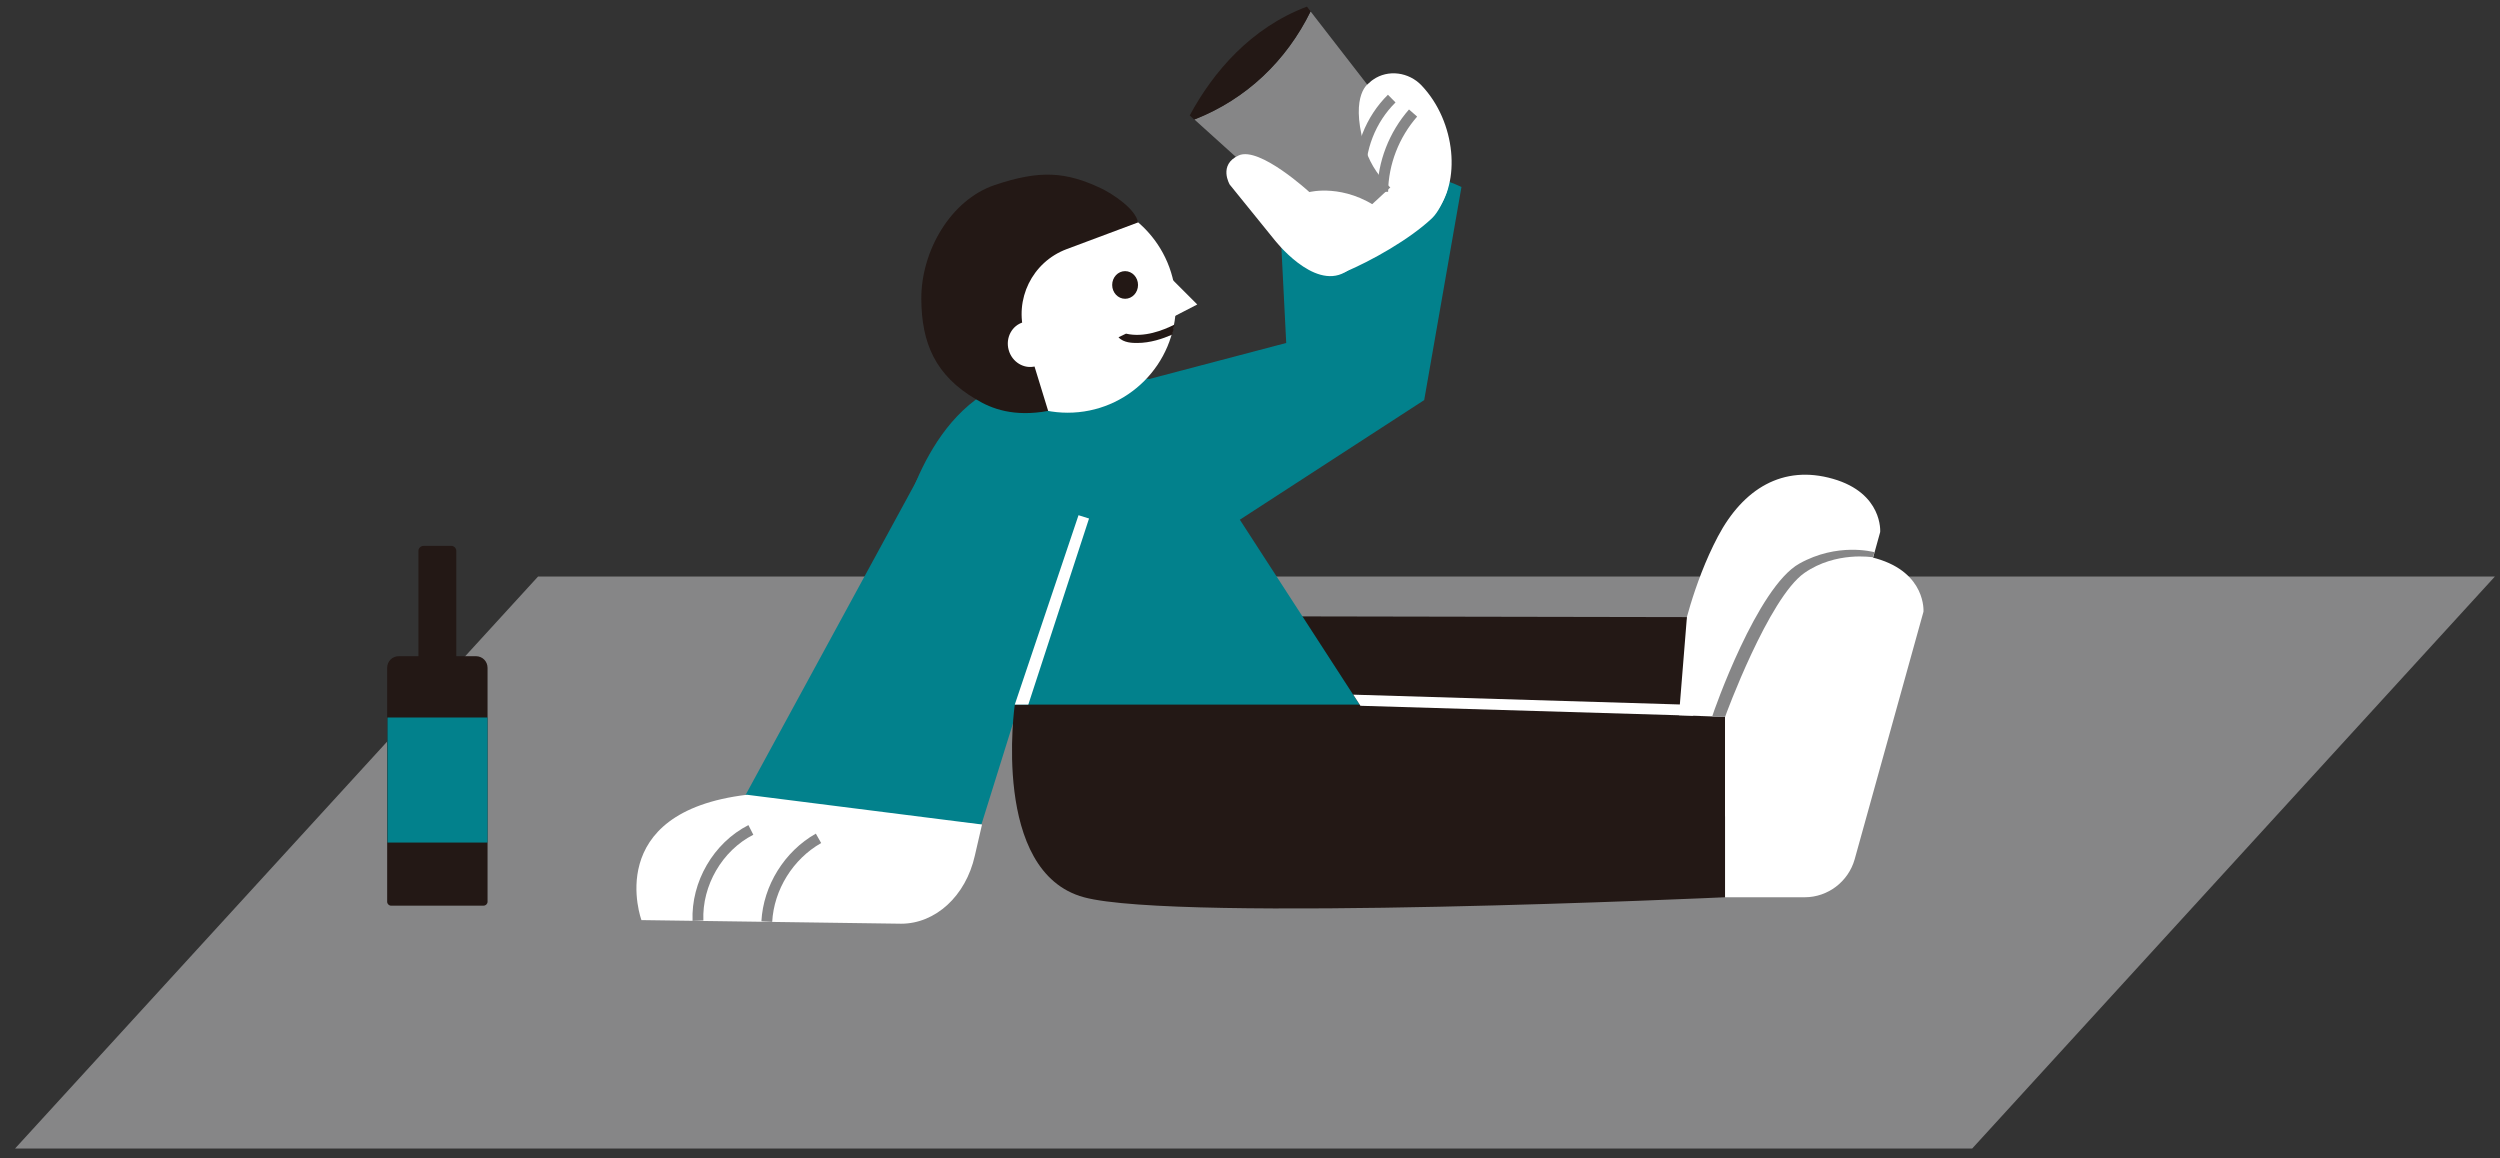
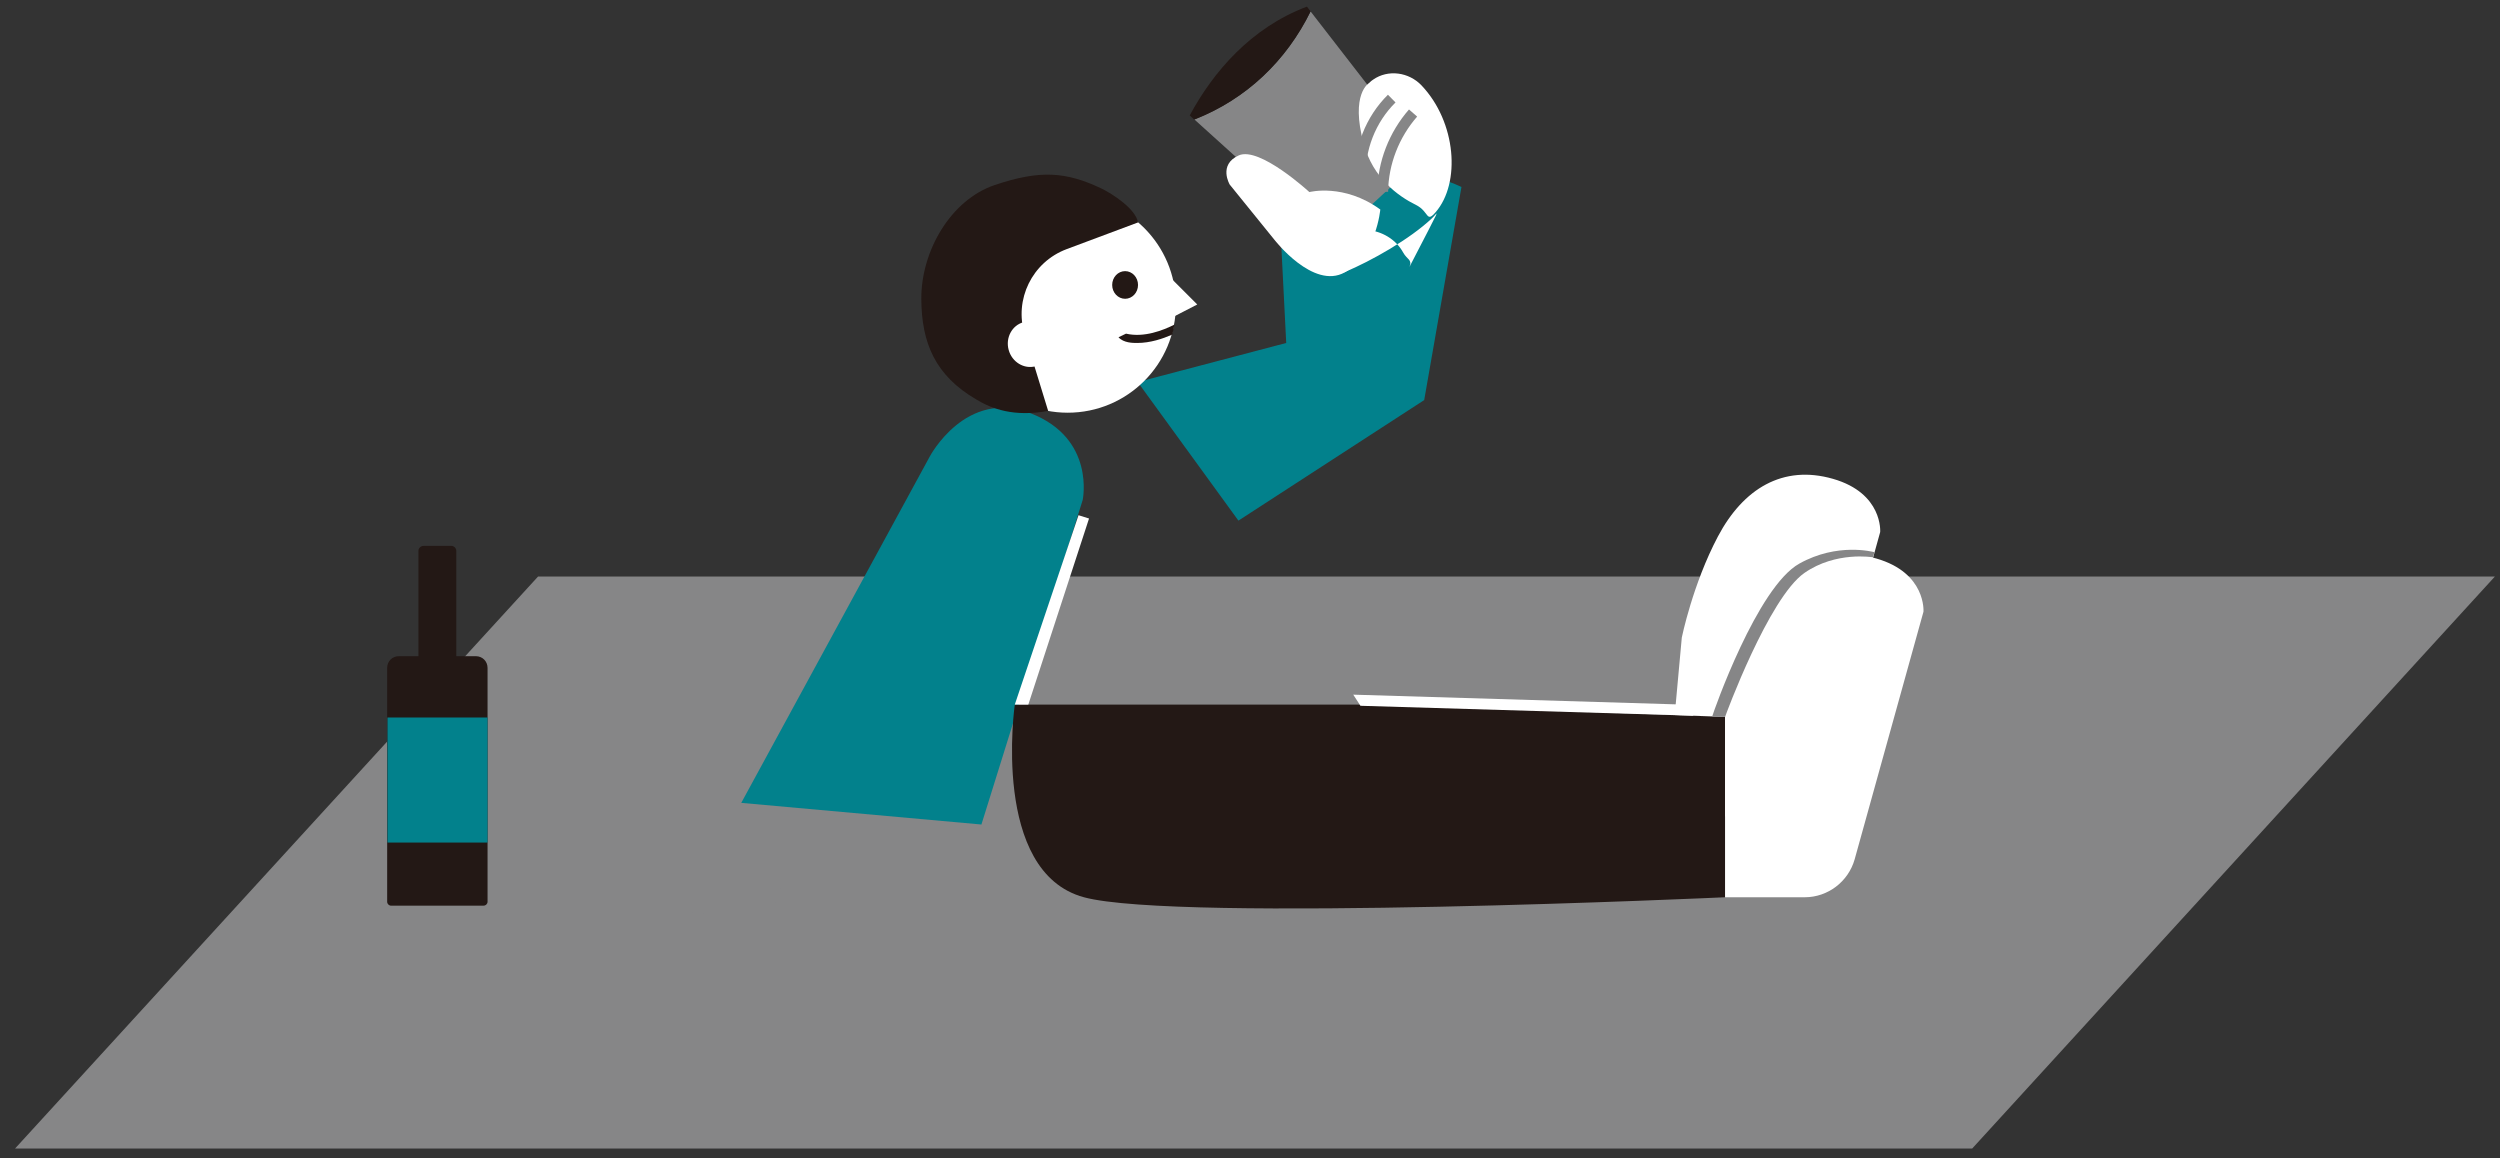
<svg xmlns="http://www.w3.org/2000/svg" version="1.1" x="0px" y="0px" viewBox="0 0 831.7 385.3" style="enable-background:new 0 0 831.7 385.3;" xml:space="preserve">
  <rect x="0" y="0" width="831.7" height="385.3" fill="#333333" stroke="none" />
  <style type="text/css">
	.st0{display:none;}
	.st1{display:inline;}
	.st2{fill:#02818C;}
	.st3{fill:#FFFFFF;}
	.st4{fill:#868687;}
	.st5{fill:#231815;}
	.st6{fill:none;stroke:#868687;stroke-width:3.599;stroke-miterlimit:10;}
	.st7{display:inline;fill:#868687;}
</style>
  <g id="圖層_1" class="st0">
    <g class="st1">
      <path class="st2" d="M378.6,126l48.5,16l15.9-27.4c23-12.9,48.8-4.5,61.3,15.6l-49.1,52.7h-73.6L378.6,126z" />
      <path class="st3" d="M490.4,133.7c-10,1.9-24.7,0.9-34.1-0.8c-1.4-0.3,0.2-2.9-0.8-3.9c-2-2-1-5.5,0.4-7.9    c4.9-8.2,14.2-13.7,23.8-14c5-0.2,10.1,1,14,4c4,3,6.6,7.9,6.1,12.9c-0.2,2.7,1.4,3.6-0.8,5.2    C496.7,130.9,493.2,133.2,490.4,133.7z" />
      <path class="st4" d="M442,63l15.7,59.1l41.4-7.2L494,53.9C478.4,63.2,460.2,66.9,442,63z" />
      <path class="st5" d="M441.5,61l0.5,2c18.2,3.8,36.4,0.2,52-9.1l-0.2-2C474.5,47.7,455.9,53.1,441.5,61z" />
      <path class="st3" d="M492.5,132.6c-4.7,1.4-1.6-1.3-4.1-5.5c-3.4-5.8-7.1-15.3-3.5-26.5c5.2-16.6,12.5-16,12.5-16s0.6-0.2,1.7-0.2    c6.1-0.2,11.4,4.4,12.5,10.4C514.6,111.3,504.8,129,492.5,132.6z" />
      <path class="st3" d="M442.5,111.1l-2.4-23.6c0,0,0.3-7.6,7.8-6.5s13,23,13,23s11.3,3.7,16.7,17.8c0,0-9.2,11.9-21.3,11.1    C444.3,132.2,442.5,111.1,442.5,111.1z" />
      <path class="st6" d="M500.8,93c-9.6,2-18.3,8.2-23.2,16.6" />
      <path class="st6" d="M504.2,100.9c-9.2,2.6-17.4,8.5-22.7,16.5" />
    </g>
    <polygon class="st7" points="830,191.8 179,191.8 5,382.1 656.1,382.1  " />
    <g class="st1">
      <g>
        <path class="st3" d="M554.1,271.2l45,0.9l26.4-95.1c0,0,1-12.9-15.7-17.7c-16.7-4.8-29.9,3.3-38.3,19.2s-12,33.6-12,33.6     L554.1,271.2z" />
        <polygon class="st5" points="561.2,205.3 556.4,264.7 413.1,264.4 398.7,205    " />
        <path class="st2" d="M382.1,126l81.4,125.7l-126-17.3l-37.8-58.6c0,0,8.7-43.2,40.2-49.8H382.1z" />
        <circle class="st3" cx="355.2" cy="101.3" r="36" />
        <path class="st2" d="M326.5,274.3l33.7-108c0,0,4.3-20.4-17.3-28.8c-21.6-8.4-33.6,14.4-33.6,14.4l-62.7,115.2L326.5,274.3z" />
        <path class="st3" d="M326.7,274.3l-2.4,10.4c-3,13.4-13.1,22.6-24.5,22.6l-86.4-1.2c0,0-13.3-35.9,35.1-41.7L326.7,274.3z" />
        <ellipse class="st5" cx="374.3" cy="94.8" rx="4.3" ry="4.6" />
        <path class="st5" d="M460.9,234.4H337.6c0,0-8,55.7,23,64.1c31,8.4,213.3,0,213.3,0v-60L460.9,234.4z" />
        <path class="st3" d="M573.9,298.5h26.5c7.7,0,14.5-5.2,16.6-12.6l22.9-82.4c0,0,1-12.9-15.7-17.7c-16.7-4.8-29.9,3.3-38.3,19.2     s-12,33.6-12,33.6V298.5z" />
        <g>
          <polygon class="st3" points="563.3,238.1 563.4,234.5 450.2,231.1 452.6,234.8     " />
        </g>
        <g>
-           <path class="st5" d="M374.6,111c6,1.4,12.3-1.1,16.1-3c-0.2,1.1-0.4,2.2-0.7,3.3c-3.2,1.4-7.3,2.8-11.7,2.8      c-1.4,0-4.5,0-6.2-1.9L374.6,111z" />
-         </g>
+           </g>
        <path class="st5" d="M378.6,74l-23.8,8.9c-11.4,4.3-17.5,16.7-13.9,28.4l7.8,25.4c-11.4,2.1-18.8-0.7-23.9-3.8     c-13.7-8-18.2-18.8-18.3-33.4c-0.1-15.9,9.7-32.9,24.3-37.9c15.3-5.2,23.9-4.4,35.4,1C370.2,64.5,377.8,69.5,378.6,74z" />
        <g>
          <polygon class="st3" points="342.1,234.4 362.3,172.5 358.8,171.4 337.6,234.4     " />
        </g>
        <g>
          <path class="st4" d="M573.9,238.5c0.1-0.4,14.5-39.6,26.4-47.9c10.5-7.3,22.7-5.2,22.8-5.2l0.5-1.7c-0.5-0.1-12.3-3.3-25,3.8      c-14,7.8-28.5,49.1-29,50.9L573.9,238.5z" />
        </g>
        <path class="st6" d="M272.3,278.9c-9.9,5.6-16.6,16.4-17.2,27.7" />
        <path class="st6" d="M249.8,276.1c-11,5.6-18.1,17.9-17.6,30.2" />
        <ellipse transform="matrix(0.964 -0.266 0.266 0.964 -18.148 95.144)" class="st3" cx="342.5" cy="114.6" rx="7.2" ry="7.6" />
      </g>
      <polygon class="st3" points="389,106.1 398.3,101.3 387.2,90.2   " />
    </g>
    <g class="st1">
      <path class="st5" d="M160.8,301.3h-30.7c-0.7,0-1.3-0.6-1.3-1.3v-77.8c0-2.2,1.7-3.9,3.9-3.9h25.6c2.2,0,3.9,1.7,3.9,3.9V300    C162.2,300.7,161.6,301.3,160.8,301.3z" />
      <path class="st5" d="M150,243.7H141c-1,0-1.8-0.8-1.8-1.8v-58.6c0-1,0.8-1.7,1.8-1.7h9.1c1,0,1.7,0.8,1.7,1.7v58.6    C151.8,242.9,151,243.7,150,243.7z" />
      <rect x="128.9" y="238.7" class="st2" width="33.3" height="41.6" />
    </g>
  </g>
  <g id="圖層_2">
    <g>
      <path class="st2" d="M378.5,127.1l49.4-13l-1.6-31.6c12.3-23.3,38.5-30.4,59.9-20.3l-12.4,70.9L412,173.2L378.5,127.1z" />
-       <path class="st3" d="M476.4,72.6c-7.4,7-20.2,14.2-29,17.9c-1.3,0.6-1.4-2.5-2.8-2.8c-2.8-0.6-3.9-4-4-6.9    c-0.4-9.6,4.5-19.2,12.3-24.7c4.1-2.8,9-4.6,14-4.3s9.8,3.1,12.2,7.5c1.3,2.4,3.1,2.3,2.1,4.8C480.2,66.9,478.5,70.6,476.4,72.6z" />
+       <path class="st3" d="M476.4,72.6c-7.4,7-20.2,14.2-29,17.9c-1.3,0.6-1.4-2.5-2.8-2.8c-2.8-0.6-3.9-4-4-6.9    c4.1-2.8,9-4.6,14-4.3s9.8,3.1,12.2,7.5c1.3,2.4,3.1,2.3,2.1,4.8C480.2,66.9,478.5,70.6,476.4,72.6z" />
      <path class="st4" d="M397.3,39.7l45.4,41l30.8-28.5L436,3.8C428,20.1,414.7,33,397.3,39.7z" />
      <path class="st5" d="M395.8,38.4l1.5,1.4C414.7,33,428,20.1,436,3.8l-1.2-1.6C416.2,9.2,403.6,23.9,395.8,38.4z" />
      <path class="st3" d="M477.6,70.6c-3.2,3.7-2.1-0.2-6.5-2.4c-6.1-3-14.3-9-17.4-20.3c-4.6-16.8,1.8-20.3,1.8-20.3s0.4-0.5,1.3-1.1    c5-3.5,11.9-2.5,16.1,1.9C484.5,40.6,486,60.9,477.6,70.6z" />
      <path class="st3" d="M424,79.8l-14.9-18.4c0,0-3.9-6.6,3-9.7c6.9-3.1,23.5,12.2,23.5,12.2s11.5-3,23.6,5.8c0,0-1.3,15-11.8,20.9    S424,79.8,424,79.8z" />
      <path class="st6" d="M463,32.8c-7,6.9-10.9,16.8-10.4,26.6" />
      <path class="st6" d="M470.1,37.6c-6.3,7.2-10,16.6-10.1,26.2" />
    </g>
    <polygon class="st4" points="830,191.8 179,191.8 5,382.1 656.1,382.1  " />
    <g>
      <g>
        <path class="st3" d="M554.1,271.2l45,0.9l26.4-95.1c0,0,1-12.9-15.7-17.7c-16.7-4.8-29.9,3.3-38.3,19.2s-12,33.6-12,33.6     L554.1,271.2z" />
-         <polygon class="st5" points="561.2,205.3 556.4,264.7 413.1,264.4 398.7,205    " />
-         <path class="st2" d="M382.1,126l81.4,125.7l-126-17.3l-37.8-58.6c0,0,8.7-43.2,40.2-49.8H382.1z" />
        <circle class="st3" cx="355.2" cy="101.3" r="36" />
        <path class="st2" d="M326.5,274.3l33.7-108c0,0,4.3-20.4-17.3-28.8c-21.6-8.4-33.6,14.4-33.6,14.4l-62.7,115.2L326.5,274.3z" />
-         <path class="st3" d="M326.7,274.3l-2.4,10.4c-3,13.4-13.1,22.6-24.5,22.6l-86.4-1.2c0,0-13.3-35.9,35.1-41.7L326.7,274.3z" />
        <ellipse class="st5" cx="374.3" cy="94.8" rx="4.3" ry="4.6" />
        <path class="st5" d="M460.9,234.4H337.6c0,0-8,55.7,23,64.1c31,8.4,213.3,0,213.3,0v-60L460.9,234.4z" />
        <path class="st3" d="M573.9,298.5h26.5c7.7,0,14.5-5.2,16.6-12.6l22.9-82.4c0,0,1-12.9-15.7-17.7c-16.7-4.8-29.9,3.3-38.3,19.2     s-12,33.6-12,33.6V298.5z" />
        <g>
          <polygon class="st3" points="563.3,238.1 563.4,234.5 450.2,231.1 452.6,234.8     " />
        </g>
        <g>
          <path class="st5" d="M374.6,111c6,1.4,12.3-1.1,16.1-3c-0.2,1.1-0.4,2.2-0.7,3.3c-3.2,1.4-7.3,2.8-11.7,2.8      c-1.4,0-4.5,0-6.2-1.9L374.6,111z" />
        </g>
        <path class="st5" d="M378.6,74l-23.8,8.9c-11.4,4.3-17.5,16.7-13.9,28.4l7.8,25.4c-11.4,2.1-18.8-0.7-23.9-3.8     c-13.7-8-18.2-18.8-18.3-33.4c-0.1-15.9,9.7-32.9,24.3-37.9c15.3-5.2,23.9-4.4,35.4,1C370.2,64.5,377.8,69.5,378.6,74z" />
        <g>
          <polygon class="st3" points="342.1,234.4 362.3,172.5 358.8,171.4 337.6,234.4     " />
        </g>
        <g>
          <path class="st4" d="M573.9,238.5c0.1-0.4,14.5-39.6,26.4-47.9c10.5-7.3,22.7-5.2,22.8-5.2l0.5-1.7c-0.5-0.1-12.3-3.3-25,3.8      c-14,7.8-28.5,49.1-29,50.9L573.9,238.5z" />
        </g>
        <path class="st6" d="M272.3,278.9c-9.9,5.6-16.6,16.4-17.2,27.7" />
        <path class="st6" d="M249.8,276.1c-11,5.6-18.1,17.9-17.6,30.2" />
        <ellipse transform="matrix(0.964 -0.266 0.266 0.964 -18.148 95.144)" class="st3" cx="342.5" cy="114.6" rx="7.2" ry="7.6" />
      </g>
      <polygon class="st3" points="389,106.1 398.3,101.3 387.2,90.2   " />
    </g>
    <g>
      <path class="st5" d="M160.8,301.3h-30.7c-0.7,0-1.3-0.6-1.3-1.3v-77.8c0-2.2,1.7-3.9,3.9-3.9h25.6c2.2,0,3.9,1.7,3.9,3.9V300    C162.2,300.7,161.6,301.3,160.8,301.3z" />
      <path class="st5" d="M150,243.7H141c-1,0-1.8-0.8-1.8-1.8v-58.6c0-1,0.8-1.7,1.8-1.7h9.1c1,0,1.7,0.8,1.7,1.7v58.6    C151.8,242.9,151,243.7,150,243.7z" />
      <rect x="128.9" y="238.7" class="st2" width="33.3" height="41.6" />
    </g>
  </g>
</svg>